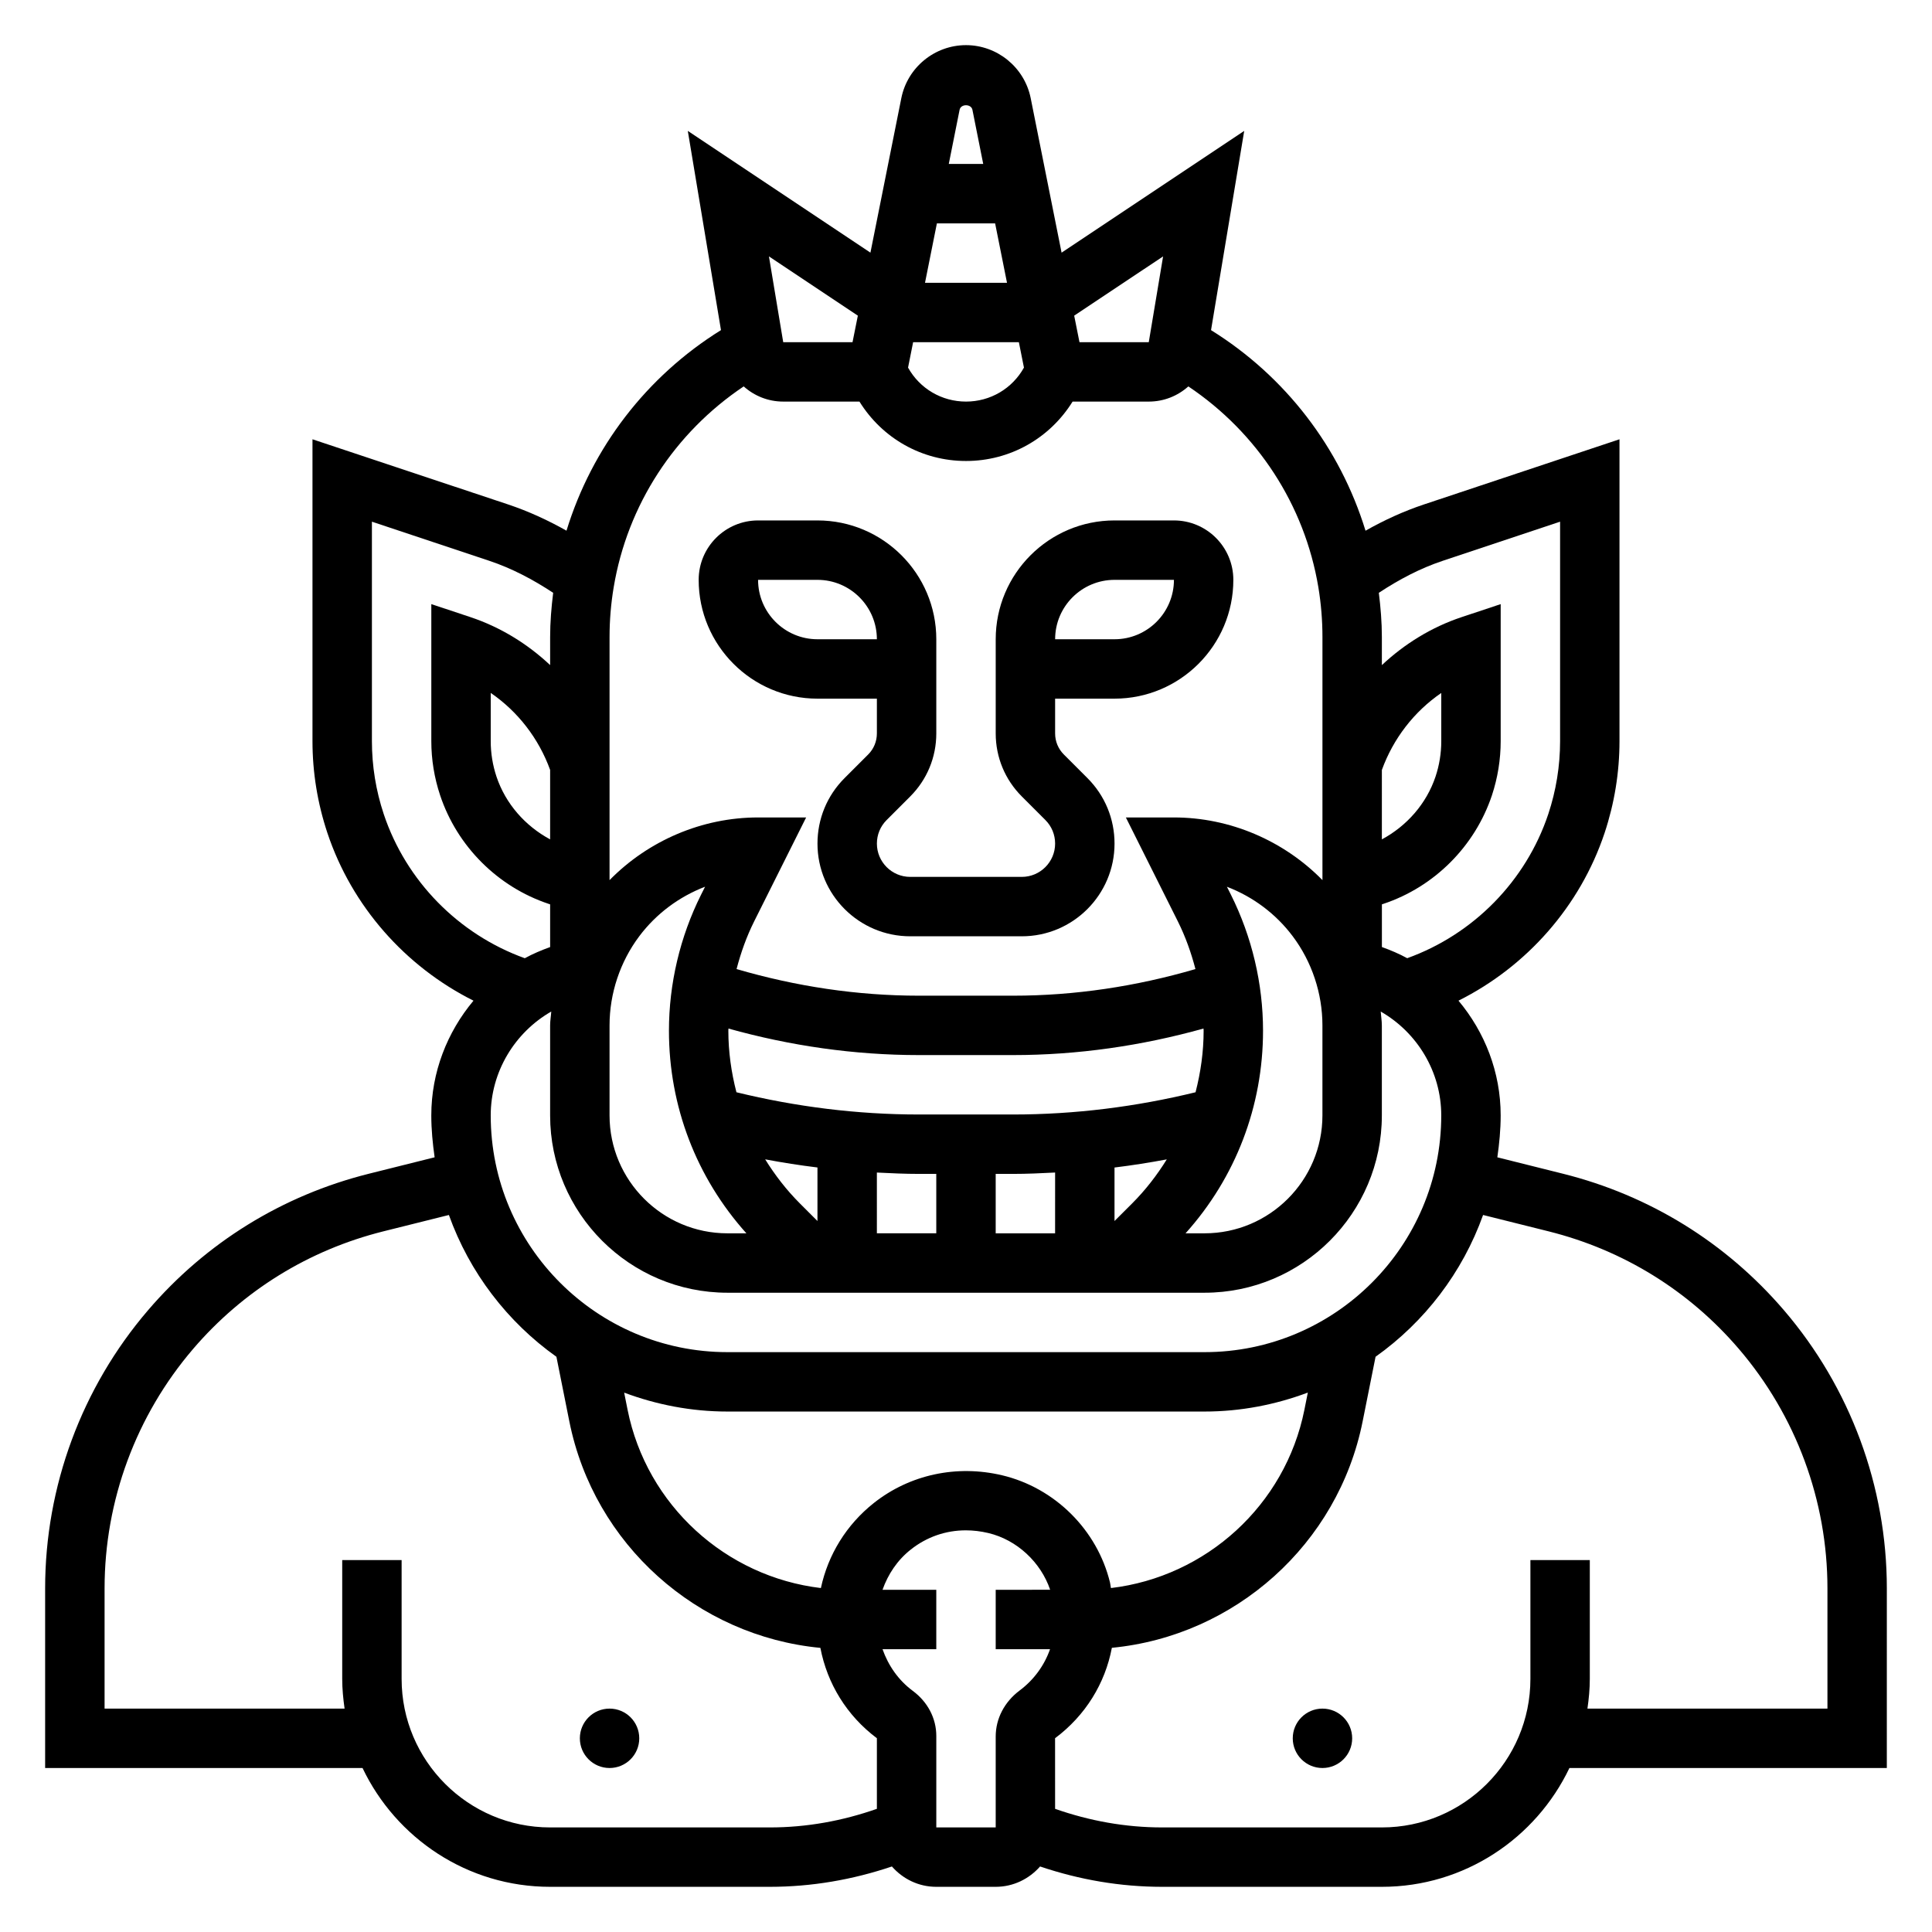
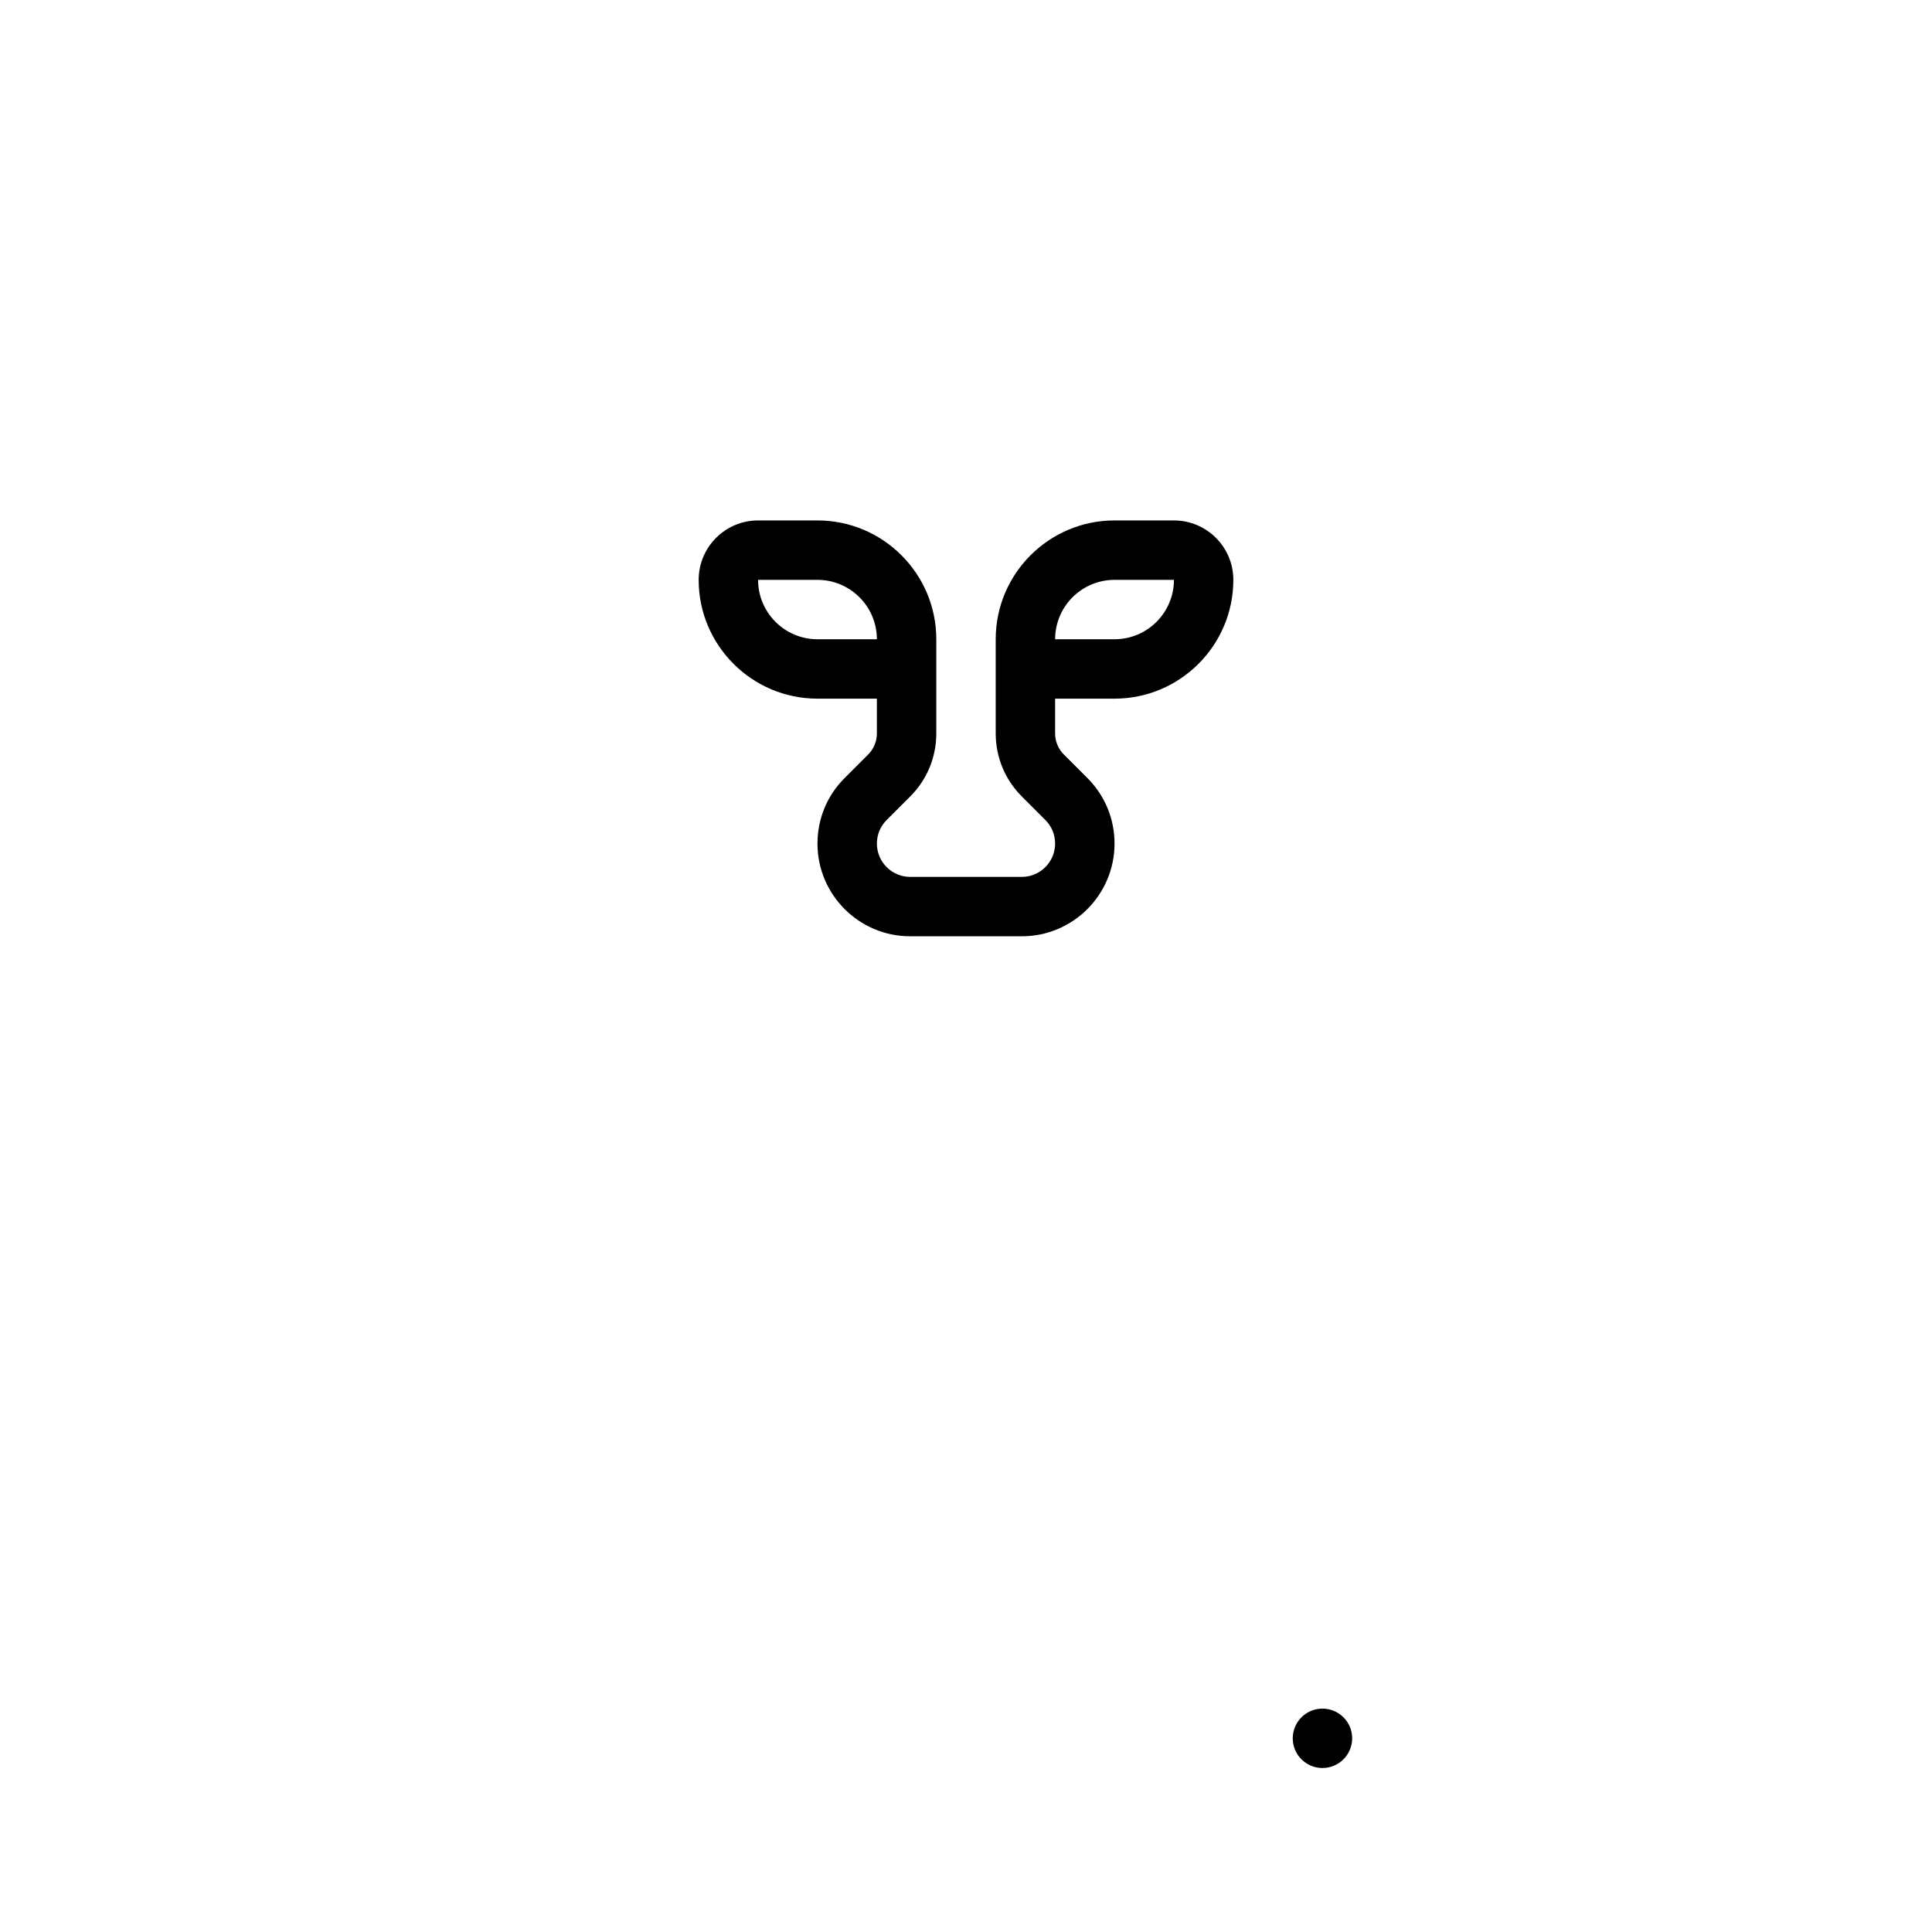
<svg xmlns="http://www.w3.org/2000/svg" fill="#000000" width="800px" height="800px" version="1.1" viewBox="144 144 512 512">
  <g>
    <path d="m360.64 329.15h15.742v9.219c0 2.102-0.82 4.086-2.305 5.574l-6.242 6.242c-4.644 4.637-7.195 10.809-7.195 17.375 0 13.547 11.023 24.566 24.57 24.566h29.582c13.547 0 24.57-11.02 24.57-24.566 0-6.566-2.551-12.738-7.195-17.375l-6.242-6.242c-1.488-1.488-2.309-3.473-2.309-5.574v-9.219h15.742c17.367 0 31.488-14.121 31.488-31.488 0-8.684-7.062-15.742-15.742-15.742h-15.742c-17.367 0-31.488 14.121-31.488 31.488v24.961c0 6.305 2.457 12.242 6.918 16.703l6.242 6.242c1.672 1.672 2.582 3.883 2.582 6.246 0 4.863-3.957 8.824-8.824 8.824h-29.582c-4.863 0-8.824-3.961-8.824-8.824 0-2.363 0.914-4.574 2.582-6.242l6.242-6.242c4.457-4.457 6.918-10.391 6.918-16.707v-24.961c0-17.367-14.121-31.488-31.488-31.488h-15.742c-8.684 0-15.742 7.062-15.742 15.742-0.004 17.367 14.121 31.488 31.484 31.488zm78.723-31.484h15.742c0 8.684-7.062 15.742-15.742 15.742h-15.742c-0.004-8.684 7.059-15.742 15.742-15.742zm-78.723 0c8.684 0 15.742 7.062 15.742 15.742h-15.742c-8.684 0-15.742-7.062-15.742-15.742z" />
-     <path d="m644.03 564.93c0-27.016-9.684-53.191-27.262-73.699-15.367-17.926-35.598-30.434-58.527-36.172l-17.43-4.359c0.52-3.629 0.883-7.32 0.883-11.102 0-11.461-4.219-22.098-11.18-30.41 18.098-9.055 32.242-25.031 38.723-44.453 2.613-7.871 3.945-16.059 3.945-24.332v-79.988l-51.805 17.262c-5.398 1.801-10.562 4.172-15.5 6.965-6.754-21.988-21.184-40.871-40.941-53.152l8.793-52.797-48.398 32.266-8.188-40.957c-1.637-8.133-8.848-14.039-17.145-14.039s-15.508 5.902-17.137 14.043l-8.188 40.949-48.398-32.266 8.793 52.797c-19.758 12.281-34.188 31.164-40.941 53.152-4.945-2.793-10.109-5.164-15.5-6.965l-51.816-17.258v79.988c0 8.273 1.332 16.461 3.953 24.34 6.481 19.414 20.617 35.383 38.715 44.445-6.957 8.316-11.18 18.949-11.18 30.41 0 3.777 0.363 7.461 0.883 11.098l-17.438 4.359c-22.914 5.738-43.148 18.238-58.512 36.172-17.586 20.512-27.27 46.695-27.27 73.703v47.609h84.113c8.863 18.586 27.789 31.488 49.711 31.488h58.215c11.09 0 21.93-1.875 32.363-5.391 2.879 3.281 7.059 5.391 11.758 5.391h15.742c4.699 0 8.879-2.109 11.77-5.391 10.426 3.516 21.266 5.391 32.355 5.391h58.215c21.922 0 40.84-12.902 49.711-31.488h84.113zm-205.62-0.078c-0.102-0.488-0.133-0.977-0.25-1.473-3.387-13.941-14.609-25.098-28.613-28.418-12.043-2.844-24.426-0.188-33.945 7.328-7.281 5.754-12.164 13.715-14.059 22.562-25.168-2.992-46.152-21.906-51.23-47.246l-0.906-4.543c8.531 3.188 17.734 5.012 27.367 5.012h126.44c9.637 0 18.828-1.828 27.371-5.023l-0.906 4.543c-5.078 25.348-26.078 44.273-51.27 47.258zm24.805-62.52h-126.44c-34.59 0-62.73-28.145-62.73-62.734 0-11.629 6.422-22.012 16.043-27.527-0.078 1.227-0.301 2.441-0.301 3.668v23.859c0 25.906 21.082 46.988 46.988 46.988h126.44c25.906 0 46.988-21.082 46.988-46.988v-23.859c0-1.227-0.219-2.441-0.301-3.668 9.621 5.519 16.043 15.902 16.043 27.527 0 34.59-28.141 62.734-62.73 62.734zm-102.58-34.75-4.652-4.652c-3.566-3.566-6.606-7.512-9.203-11.691 4.59 0.867 9.211 1.59 13.855 2.156zm15.746-12.844c3.707 0.188 7.422 0.359 11.145 0.359h4.598v15.742h-15.742zm31.488 0.359h4.598c3.723 0 7.438-0.172 11.148-0.363l-0.004 16.109h-15.742zm31.488-1.691c4.644-0.566 9.266-1.301 13.855-2.156-2.598 4.18-5.637 8.125-9.203 11.691l-4.652 4.641zm39.359-36.266c0-12.422-2.938-24.867-8.492-36l-1.078-2.141c6.856 2.621 12.957 7.141 17.441 13.121 5.078 6.762 7.871 15.152 7.871 23.617v23.859c0 17.234-14.012 31.246-31.242 31.246h-5.031c13.273-14.785 20.531-33.684 20.531-53.703zm-15.742 0c0 5.59-0.781 11.043-2.141 16.32-15.762 3.848-31.996 5.894-48.367 5.894h-24.938c-16.375 0-32.605-2.047-48.367-5.894-1.363-5.277-2.141-10.73-2.141-16.32 0-0.188 0.031-0.371 0.031-0.559 16.438 4.582 33.352 7.027 50.473 7.027h24.938c17.121 0 34.039-2.449 50.477-7.031 0 0.191 0.035 0.371 0.035 0.562zm-133.2-36c-5.559 11.133-8.496 23.578-8.496 36 0 20.02 7.258 38.918 20.523 53.703h-5.031c-17.223 0-31.234-14.012-31.234-31.246v-23.859c0-8.461 2.793-16.855 7.871-23.617 4.488-5.984 10.586-10.5 17.445-13.129zm-39.984-14.695c-6.606-3.559-11.809-9.43-14.219-16.641-1.012-3.039-1.523-6.207-1.523-9.402v-12.77c7.195 4.93 12.73 12.082 15.742 20.402zm220.42-18.398c3.016-8.32 8.551-15.477 15.742-20.402v12.77c0 3.195-0.512 6.359-1.52 9.391-2.414 7.207-7.617 13.082-14.223 16.641zm16.152-55.434 31.078-10.359v58.152c0 6.582-1.055 13.098-3.133 19.348-5.918 17.734-19.852 31.875-37.383 38.18-2.133-1.172-4.394-2.125-6.707-2.961v-11.312l0.41-0.133c13.492-4.496 24.238-15.25 28.75-28.758 1.531-4.637 2.32-9.477 2.32-14.367v-36.305l-10.359 3.449c-7.957 2.652-15.113 7.078-21.129 12.715v-7.453c0-3.914-0.324-7.824-0.805-11.707 5.316-3.508 10.93-6.481 16.957-8.488zm-74.129-80.664-3.797 22.734h-18.363l-1.402-7.031zm-36.875 29.473c-3.102 5.57-8.918 9.004-15.355 9.004-6.43 0-12.258-3.434-15.359-9.004l1.344-6.738h28.023zm-4.492-22.484h-21.727l3.148-15.742h15.43zm-9.164-45.84 2.863 14.352h-9.129l2.867-14.352c0.32-1.613 3.074-1.605 3.398 0zm-30.363 54.555-1.41 7.031h-18.367l-3.785-22.734zm-64.707 71.988c3.644-21.852 16.168-40.98 34.457-53.238 2.793 2.504 6.461 4.023 10.477 4.023h20.199c6.055 9.754 16.578 15.742 28.238 15.742s22.184-5.992 28.246-15.742h20.199c4.016 0 7.684-1.52 10.477-4.023 18.285 12.258 30.812 31.395 34.457 53.246 0.715 4.332 1.082 8.754 1.082 13.156v64.434c-10.285-10.48-24.527-16.605-39.359-16.605h-12.738l13.777 27.543c2.008 4.023 3.527 8.281 4.66 12.641-15.711 4.586-31.91 7.051-48.332 7.051h-24.938c-16.422 0-32.621-2.465-48.336-7.055 1.133-4.352 2.652-8.613 4.66-12.633l13.777-27.547h-12.738c-14.832 0-29.07 6.125-39.359 16.609v-64.434c0-4.406 0.367-8.828 1.094-13.168zm-60.93 60.129c-2.086-6.266-3.141-12.785-3.141-19.367v-58.152l31.078 10.359c6.023 2.008 11.637 4.984 16.957 8.492-0.48 3.887-0.805 7.797-0.805 11.703v7.453c-6.008-5.637-13.16-10.059-21.129-12.715l-10.359-3.445v36.305c0 4.887 0.789 9.723 2.34 14.375 4.504 13.508 15.258 24.254 28.742 28.75l0.406 0.141v11.312c-2.312 0.836-4.582 1.785-6.715 2.961-17.531-6.316-31.457-20.453-37.375-38.172zm44.09 268.52c-21.703 0-39.359-17.656-39.359-39.359v-31.488h-15.742v31.488c0 2.676 0.262 5.289 0.629 7.871h-63.605v-31.867c0-23.262 8.336-45.793 23.473-63.465 13.227-15.438 30.645-26.199 50.375-31.141l17.398-4.344c5.473 15.266 15.5 28.34 28.496 37.574l3.426 17.137c6.535 32.629 33.93 56.891 66.527 60.008 1.82 9.492 7 17.965 14.973 23.945v18.711c-9.129 3.203-18.637 4.93-28.375 4.93zm118.08-24.098v24.098h-15.742v-24.246c0-4.652-2.266-9.004-6.219-11.934-3.84-2.844-6.496-6.715-8.031-11.051l14.246-0.004v-15.742h-14.25c1.465-4.133 3.938-7.863 7.496-10.668 4.234-3.352 9.266-5.086 14.578-5.086 1.961 0 3.961 0.234 5.977 0.715 7.559 1.793 13.902 7.731 16.375 15.035l-14.43 0.004v15.742h14.398c-1.504 4.297-4.258 8.117-8.109 10.988-3.992 3.008-6.289 7.441-6.289 12.148zm220.42-7.391h-63.605c0.371-2.582 0.629-5.195 0.629-7.871v-31.488h-15.742v31.488c0 21.703-17.656 39.359-39.359 39.359h-58.215c-9.738 0-19.246-1.723-28.387-4.93l-0.008-18.711c8.078-6.039 13.266-14.539 15.051-23.961 32.566-3.141 59.93-27.387 66.457-59.992l3.426-17.137c12.996-9.234 23.027-22.309 28.496-37.574l17.391 4.344c19.742 4.945 37.164 15.703 50.383 31.141 15.145 17.672 23.484 40.203 23.484 63.465z" />
-     <path d="m313.41 604.67c0 4.348-3.523 7.871-7.871 7.871s-7.871-3.523-7.871-7.871 3.523-7.871 7.871-7.871 7.871 3.523 7.871 7.871" />
    <path d="m502.34 604.67c0 4.348-3.527 7.871-7.875 7.871-4.348 0-7.871-3.523-7.871-7.871s3.523-7.871 7.871-7.871c4.348 0 7.875 3.523 7.875 7.871" />
  </g>
</svg>